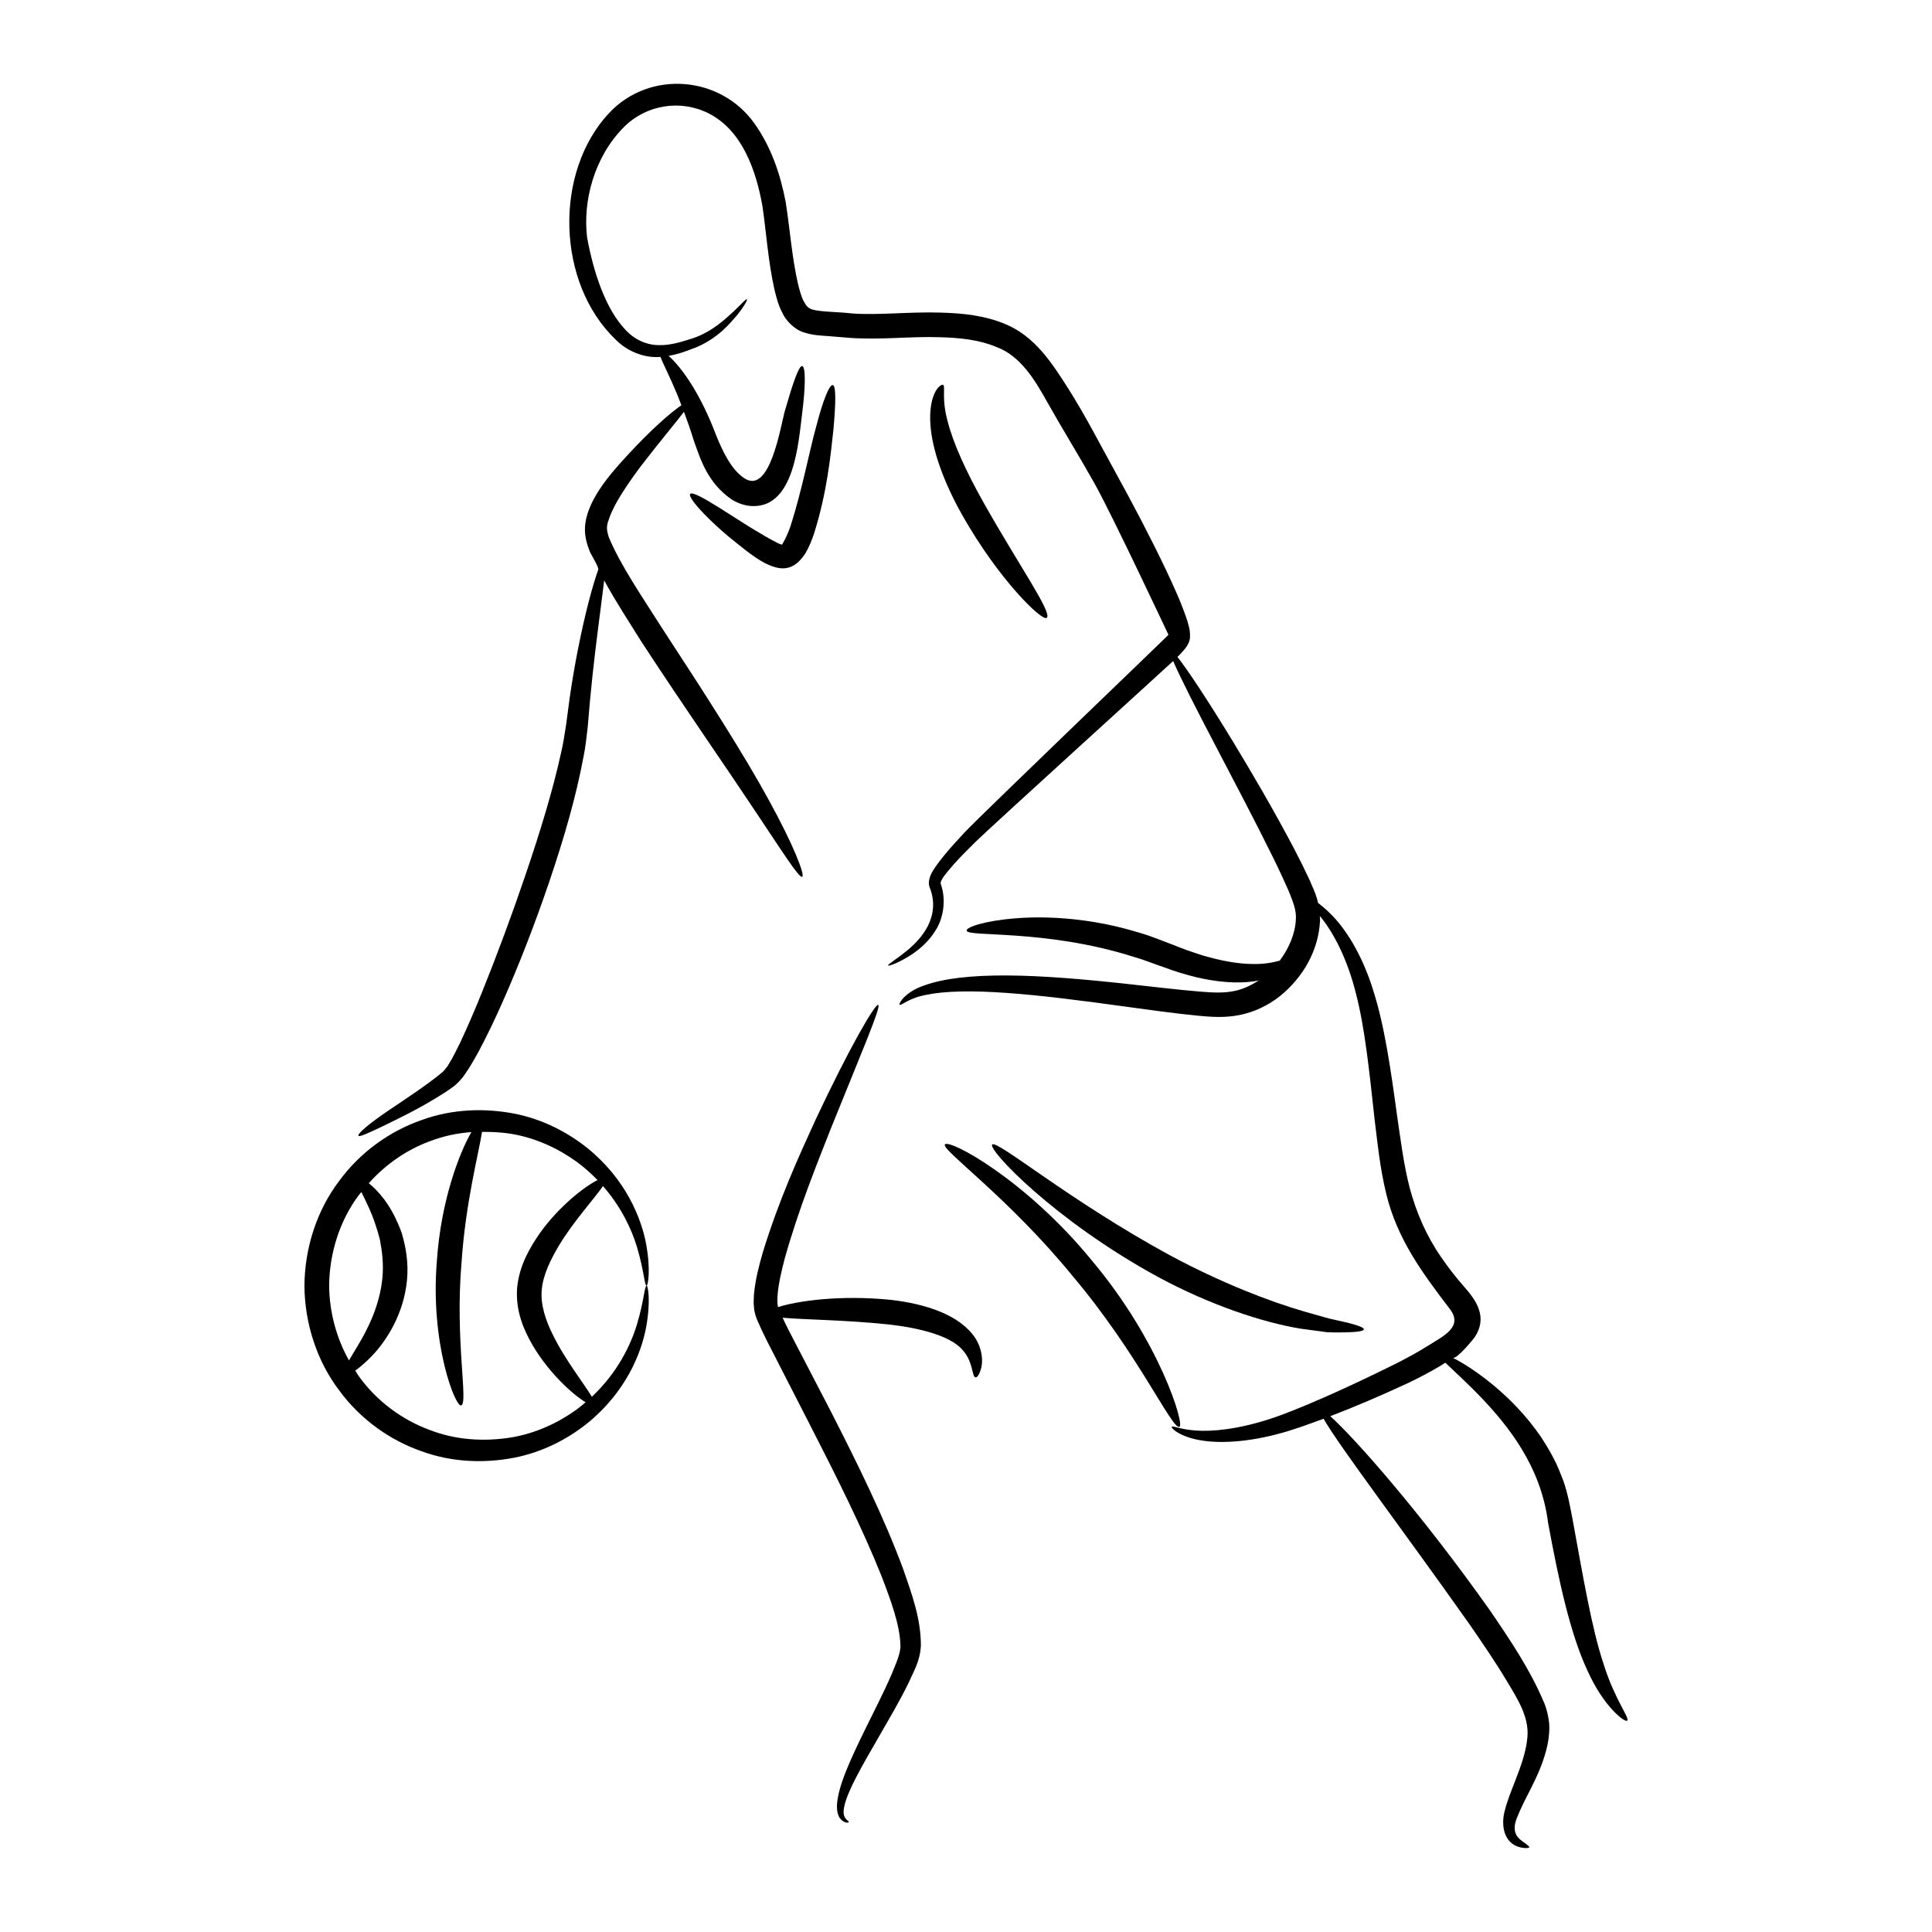
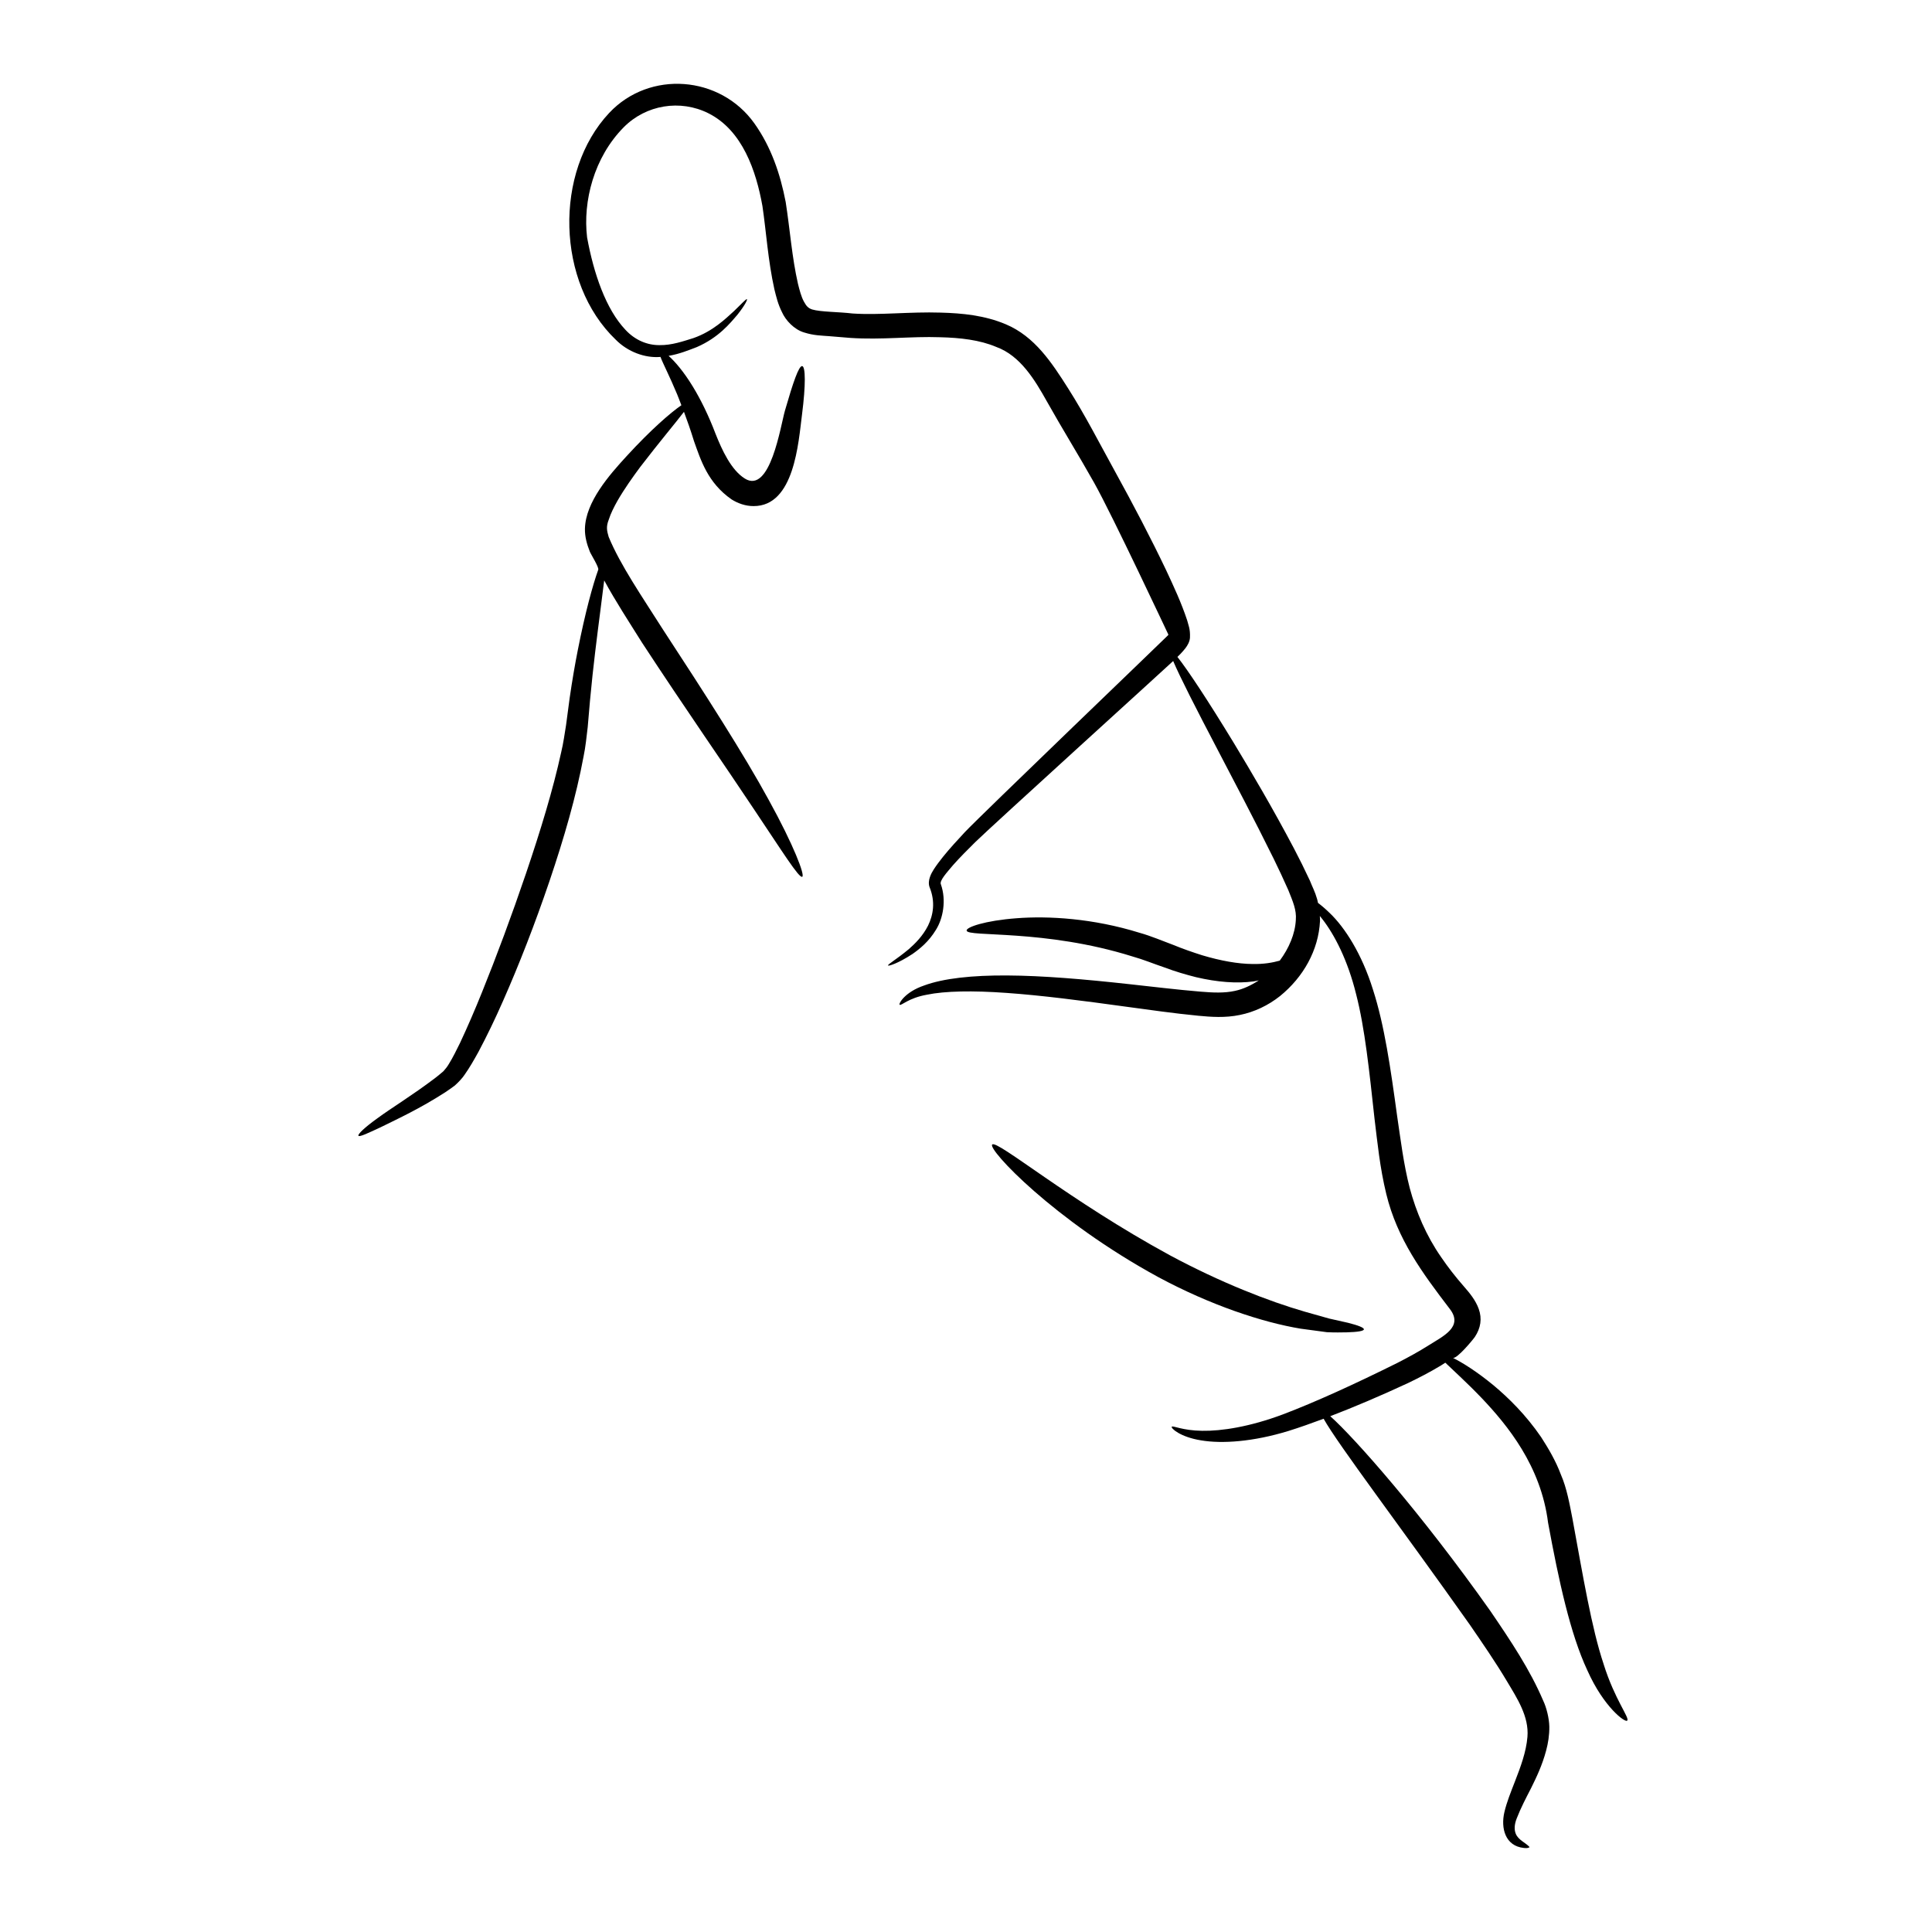
<svg xmlns="http://www.w3.org/2000/svg" fill="#000000" width="800px" height="800px" version="1.1" viewBox="144 144 512 512">
  <g>
-     <path d="m394.01 246.05c-0.324-0.332-1.488 0.336-2.336 2.18-0.871 1.824-1.336 4.691-1.117 8.086 0.398 6.844 3.574 15.543 8.41 24.117 9.723 17.227 21.195 28.293 22.418 27.305 1.617-1.23-7.441-14.051-16.695-30.488-4.633-8.207-8.133-15.898-9.555-21.617-1.617-5.773-0.594-9.074-1.125-9.582z" />
-     <path d="m364.71 246.05c-0.898-0.211-2.598 3.996-4.383 10.883-1.891 6.809-3.68 16.586-6.793 26.383-0.594 1.75-1.312 3.371-2.246 4.965-0.297 0.504-8.277-4.414-8.938-4.82-2.945-1.867-5.559-3.523-7.738-4.906-4.398-2.758-7.195-4.242-7.691-3.66-0.488 0.574 1.418 3.144 5.199 6.828 1.895 1.84 4.25 3.961 7.082 6.199 3.031 2.394 6.863 5.644 10.707 6.512 3.5 0.789 5.707-1.062 7.523-3.773 1.031-1.773 1.691-3.488 2.289-5.227 3.434-10.863 4.394-20.594 5.156-27.699 0.629-7.09 0.695-11.48-0.168-11.684z" />
    <path d="m568.97 584.98c-3.164-9.426-5.445-23.223-8.273-38.621-0.727-3.695-1.461-7.961-3.039-11.566-1.387-3.707-3.328-6.961-5.254-9.957-4.035-5.879-8.574-10.344-12.605-13.715-4.398-3.621-8.16-5.973-10.793-7.289 0.98 0.488 5.379-4.828 5.867-5.566 1.508-2.293 1.945-4.781 0.996-7.414-0.816-2.266-2.379-4.172-3.965-5.981-2.144-2.445-4.16-5.023-5.984-7.707-3.969-5.703-6.625-11.977-8.328-18.32-1.629-6.289-2.43-12.973-3.352-19.188-1.711-12.508-3.356-24.035-6.402-33.434-2.938-9.434-7.441-16.438-11.465-20.273-1.152-1.121-2.164-1.973-3.094-2.676-0.09-0.34-0.117-0.707-0.238-1.031-0.551-1.961-1.281-3.25-1.91-4.875-1.375-2.957-2.785-5.789-4.207-8.5-5.715-10.828-11.281-20.25-16.043-28.125-6.871-11.281-12.125-19.203-14.852-22.652 0.27-0.277 0.539-0.512 0.809-0.801 0.422-0.457 0.785-0.836 1.293-1.484 0.609-0.793 1.145-1.75 1.223-2.793 0.102-2.43-0.434-3.34-0.742-4.621-1.543-4.66-3.516-8.879-5.551-13.242-4.121-8.648-8.707-17.375-13.602-26.266-4.055-7.363-7.883-14.863-12.395-21.965-4.324-6.809-8.844-13.746-16.512-16.98-5.648-2.383-11.547-2.934-17.227-3.094-8.211-0.266-16.234 0.719-23.402 0.234-3.648-0.445-8.41-0.387-10.691-1.066-1.039-0.352-1.527-0.852-2.227-2.16-0.656-1.219-1.113-2.957-1.531-4.629-1.605-7.035-2.09-14.168-3.258-21.691-1.434-7.449-3.863-14.602-8.289-20.824-9.062-12.734-27.789-14.152-38.465-2.801-14.73 15.664-14.043 45.055 1.73 60.125 3.203 3.242 7.746 4.859 11.66 4.57 0.062-0.004 0.117-0.02 0.18-0.02 0.676 1.805 2.422 5.117 4.445 9.98 0.355 0.855 0.73 1.883 1.098 2.828-2.848 1.957-8.059 6.453-14.5 13.477-4.551 4.961-10.887 12.117-11.059 19.23-0.051 2.113 0.52 4.129 1.289 6.074 0.297 0.75 2.469 4.18 2.242 4.801-1.434 3.981-3.453 11.32-5.41 21.25-0.77 3.887-1.504 8.164-2.172 12.781-0.309 2.309-0.625 4.699-0.953 7.16-0.391 2.336-0.688 4.723-1.293 7.207-2.16 9.918-5.496 20.797-9.312 32.074-3.836 11.281-7.801 21.945-11.668 31.504-1.922 4.785-3.871 9.27-5.789 13.367-0.988 2.027-1.953 3.961-2.981 5.629-0.555 0.922-0.844 1.23-1.457 1.945-0.727 0.637-1.48 1.238-2.223 1.824-6.086 4.606-11.602 7.938-15.156 10.562-3.613 2.582-5.402 4.359-5.137 4.719 0.266 0.371 2.469-0.645 6.441-2.531 3.949-1.957 9.719-4.598 16.547-8.988 0.848-0.57 1.711-1.168 2.582-1.828 0.824-0.727 2.012-1.969 2.582-2.867 1.352-1.918 2.484-3.922 3.637-6 2.219-4.172 4.398-8.676 6.508-13.48 4.242-9.598 8.426-20.316 12.316-31.766 3.875-11.453 7.094-22.539 9.035-33.02 0.543-2.59 0.793-5.254 1.102-7.793 0.211-2.438 0.414-4.801 0.613-7.09 0.422-4.566 0.887-8.824 1.352-12.707 0.988-8.23 1.891-14.727 2.406-19.109 3.008 5.531 6.5 10.871 10.066 16.555 11.395 17.418 22.105 32.75 29.594 44.043 7.543 11.242 11.973 18.363 12.824 17.941 0.773-0.375-2.254-8.359-8.867-20.344-6.539-12.012-16.738-27.895-28.059-45.203-5.469-8.621-11.281-17.043-14.367-24.516-0.484-1.641-0.711-2.699 0-4.519 0.523-1.688 1.418-3.426 2.332-5.059 1.895-3.277 4.027-6.246 6.008-8.93 5.207-6.781 9.41-11.742 11.613-14.641 0.895 2.394 1.789 4.941 2.656 7.766 1.789 4.977 3.613 11.039 9.977 15.453 1.625 1.012 3.637 1.77 5.82 1.758 10.809 0.035 11.875-16.824 12.844-24.383 0.988-7.719 0.922-12.57 0.039-12.715-0.902-0.152-2.445 4.41-4.57 11.77-1.168 4.047-3.906 22.309-10.68 18.008-3.59-2.277-6.004-7.508-7.719-11.84-1.859-4.894-3.965-9.145-6.035-12.535-2.398-3.938-4.727-6.637-6.406-8.117 2.875-0.484 5.32-1.504 7.477-2.324 5.801-2.531 8.805-6.285 10.805-8.629 1.941-2.453 2.66-3.949 2.481-4.07-0.195-0.137-1.258 1.078-3.457 3.184-2.203 1.992-5.547 5.305-10.695 7.121-2.762 0.855-5.793 1.93-9.008 1.875-3.211 0.027-6.469-1.281-9.047-4.07-5.172-5.465-8.391-14.859-10.156-24.477-1.141-9.547 1.789-21.184 9.715-29.195 5.887-5.949 14.98-7.453 22.461-3.688 9.012 4.531 12.629 15.289 14.293 24.578 1.004 6.758 1.469 14.422 3.168 22.062 0.492 1.961 0.938 3.934 2.031 6.086 0.918 2.09 3.207 4.594 5.879 5.359 2.543 0.809 4.602 0.809 6.523 0.965l5.707 0.469c8.34 0.555 16.055-0.457 23.781-0.18 5.297 0.129 10.504 0.707 14.875 2.57 6.398 2.32 10.25 8.789 13.402 14.414 4.062 7.25 8.461 14.316 12.531 21.57 4.918 8.766 19.738 40.422 19.676 40.23-0.004 0.078-0.02 0.113-0.094 0.207-0.176 0.246-49.691 47.758-53.832 52.156-2.062 2.215-4.012 4.336-5.766 6.512-0.875 1.09-1.707 2.184-2.465 3.348-0.664 1.027-1.746 2.992-1.129 4.711 1.602 3.945 0.965 7.402-0.398 10.215-1.406 2.777-3.414 4.746-5.086 6.219-3.465 2.879-5.676 4.043-5.508 4.352 0.086 0.18 2.519-0.465 6.492-3.074 1.926-1.355 4.301-3.262 6.18-6.367 1.887-2.973 2.824-7.824 1.324-12.078-0.449-0.941 1.602-3.152 3.231-5.094 1.75-1.98 3.754-3.988 5.859-6.074 4.238-4.16 51.492-47.043 52.469-48.012 1.773 4.184 5.996 12.469 11.941 23.816 4.227 8.129 9.367 17.777 14.691 28.574 1.324 2.703 2.621 5.473 3.871 8.301 1.184 2.969 2.231 5.281 2 7.934-0.188 3.672-1.816 7.5-4.258 10.777-1.867 0.527-4.266 0.961-7.254 0.891-3.801-0.031-8.375-0.836-13.34-2.324-2.481-0.789-5.062-1.68-7.707-2.766-2.711-0.996-5.734-2.309-8.82-3.172-12.398-3.859-24.25-4.512-32.613-3.863-8.406 0.625-13.418 2.391-13.246 3.273 0.176 1.797 20.586-0.461 43.926 6.848 2.957 0.828 5.578 1.938 8.441 2.898 2.859 1.078 5.711 1.918 8.461 2.609 5.531 1.301 10.793 1.719 15.199 1.113 0.496-0.066 0.934-0.188 1.402-0.277-1.988 1.301-4.113 2.324-6.359 2.793-2.766 0.613-5.816 0.469-9.09 0.195-6.445-0.535-12.789-1.328-18.82-1.977-12.086-1.336-23.078-2.262-32.383-2.309-9.289-0.066-16.961 0.77-22.043 2.656-5.242 1.777-6.879 4.984-6.469 5.109 0.414 0.32 2.277-1.785 7.176-2.66 4.805-1 12.129-1.133 21.164-0.48 9.047 0.633 19.816 2.012 31.82 3.672 6.016 0.809 12.301 1.73 19.016 2.379 3.281 0.309 7.035 0.605 10.965-0.211 3.852-0.777 7.543-2.539 10.652-5.012 6.156-5.004 10.195-12.105 10.594-19.91 0.012-0.43-0.039-0.875-0.051-1.312 0.234 0.297 0.434 0.523 0.68 0.848 3.191 4.106 6.699 10.805 8.938 19.883 2.332 9.051 3.481 20.277 4.867 32.91 0.781 6.336 1.398 12.93 3.125 20.035 2.906 11.953 9.547 20.93 16.867 30.508 3.606 4.715-1.812 7.18-5.641 9.605-2.668 1.691-5.465 3.211-8.234 4.629-11.121 5.531-21.691 10.371-30.359 13.66-8.785 3.297-16.305 4.457-21.445 4.359-5.195-0.062-7.785-1.441-8.023-1.09-0.352 0.348 2.18 2.742 7.777 3.629 5.527 0.93 13.75 0.383 23.133-2.496 2.992-0.934 6.121-2.047 9.32-3.238 3.922 6.988 20.281 28.473 38.742 54.582 3.387 4.938 6.797 9.875 9.863 15.02 2.656 4.457 5.859 9.305 5.41 14.703-0.336 4.039-1.832 7.996-3.285 11.746-1.125 2.902-2.231 5.613-2.84 8.273-0.953 4.141 0.199 8.91 5.184 9.426 0.594 0.051 1.055 0.102 1.523-0.219-1.109-1.25-2.973-1.828-3.68-3.555-0.52-1.273-0.258-2.734 0.238-4.016 1.066-2.754 2.453-5.41 3.805-8.031 1.41-2.848 2.973-6.086 4.008-9.992 0.523-1.941 0.875-4.086 0.844-6.371-0.047-2.172-0.75-5.059-1.637-6.887-3.492-8.191-8.586-15.816-14.055-23.828-18.238-25.789-35.828-45.688-42.359-51.523 6.402-2.453 13.184-5.34 20.527-8.746 2.906-1.395 5.867-2.91 8.84-4.715 0.371-0.234 0.746-0.48 1.121-0.719 2.023 1.965 5.473 5.035 9.617 9.348 6.859 7.231 15.73 18.012 17.617 33.059 2.82 15.32 5.883 29.461 10.402 39.113 4.367 9.809 10.09 13.973 10.566 13.328 0.734-0.684-3.289-5.492-6.262-15.004z" />
-     <path d="m380.15 488.48c-13.555-1.367-24.922 0.285-29.973 1.918-0.035-0.16-0.062-0.332-0.098-0.617-0.102-0.621-0.059-1.434-0.043-2.211 0.227-3.246 1.051-6.711 1.914-10.008 3.727-13.289 8.543-25.094 12.426-34.969 7.957-19.738 13.203-31.875 12.359-32.285-0.781-0.387-7.504 11.043-16.609 30.449-4.469 9.754-9.754 21.359-13.984 35.172-0.992 3.5-1.973 7.086-2.344 11.211-0.047 1.07-0.129 2.117 0.02 3.352 0.023 1.066 0.625 2.91 0.965 3.598 0.801 1.852 1.637 3.582 2.5 5.324 3.508 6.844 7.137 13.934 10.855 21.191 7.406 14.449 14.367 28.273 19.512 41.168 2.438 6.367 4.828 12.844 4.969 18.199 0.129 2.121-1.25 5.027-2.281 7.606-1.117 2.606-2.32 5.098-3.481 7.477-4.695 9.512-8.727 17.297-10.359 23.305-0.781 2.957-1.086 5.672 0.027 7.402 1.238 1.633 2.473 1.23 2.418 1.121 0.121-0.266-0.863-0.547-1.246-1.723-0.402-1.164 0.109-3.352 1.211-5.981 2.223-5.336 6.766-12.633 12.047-21.977 1.312-2.352 2.672-4.828 3.977-7.527 1.16-2.75 2.894-5.356 3.113-9.59-0.004-7.273-2.41-13.648-4.762-20.469-5.012-13.457-11.883-27.477-19.328-42.008-3.746-7.215-7.406-14.262-10.941-21.066-0.578-1.133-1.094-2.231-1.617-3.332 5.531 0.52 16.129 0.551 27.98 1.766 8.531 0.953 16.109 3.008 19.398 6.434 3.316 3.383 2.684 7.523 3.766 7.594 0.414 0.082 1.039-0.738 1.504-2.535 0.426-1.758 0.348-4.836-1.605-7.891-4.125-6.188-13.219-9.035-22.289-10.098z" />
-     <path d="m456.56 522.12c1.465-0.391-5.117-22.562-23.152-44.004-17.68-21.672-38.18-32.531-39.016-30.797-0.906 1.445 17.023 14.172 33.973 34.973 17.289 20.496 26.266 40.668 28.195 39.828z" />
    <path d="m488.74 496.12c2.559 0.344 4.879 0.652 6.914 0.926 2.059 0.098 3.84 0.066 5.285 0.035 2.894-0.082 4.477-0.348 4.504-0.797 0.023-0.449-1.504-1.051-4.238-1.738-1.367-0.309-3.031-0.684-4.965-1.117-1.906-0.539-4.074-1.148-6.465-1.824-9.531-2.754-22.32-7.734-35.715-14.93-26.758-14.555-45.891-30.734-47.113-29.359-1.285 1.223 16.309 20.035 44.008 35.125 13.84 7.445 27.574 11.992 37.785 13.68z" />
-     <path d="m315.24 473.73c-1.27-6.918-5.422-17.328-15.73-25.602-5.102-4.043-11.648-7.531-19.285-9.02-7.582-1.445-16.203-1.32-24.484 1.715-8.277 2.863-16.207 8.406-21.867 16.156-5.809 7.644-9.117 17.555-9.199 27.734 0.078 10.184 3.391 20.09 9.199 27.734 5.66 7.75 13.594 13.293 21.867 16.156 8.285 3.035 16.902 3.16 24.484 1.715 7.637-1.488 14.184-4.977 19.285-9.02 10.305-8.277 14.457-18.688 15.73-25.602 1.281-7.07 0.438-11.008 0.133-10.984-0.586-0.02-0.648 3.891-2.602 10.363-1.625 5.352-5.129 12.711-11.922 19.074-0.965-1.598-2.598-3.891-4.699-6.973-1.797-2.668-3.883-5.863-5.684-9.527-1.805-3.625-3.266-7.875-2.902-11.82 0.359-4.109 2.477-8.215 4.531-11.703 2.133-3.519 4.461-6.555 6.457-9.086 2.379-2.984 4.188-5.188 5.242-6.719 4.883 5.57 7.602 11.516 8.973 16.031 1.953 6.473 2.016 10.379 2.602 10.363 0.309 0.02 1.152-3.918-0.129-10.988zm-84.016 10.98c0.09-8.777 2.859-17.281 7.82-23.934 0.223-0.312 0.5-0.566 0.73-0.867 0.586 1.195 1.277 2.574 2.051 4.309 1.062 2.297 2.023 5.106 2.836 8.215 0.605 3.152 1.039 6.621 0.676 10.254-0.695 7.266-3.875 13.555-6.519 17.926-0.926 1.523-1.684 2.785-2.336 3.914-3.301-5.894-5.188-12.738-5.258-19.816zm63.977-22.863c-2.551 2.262-5.434 5.18-8.133 8.949-2.598 3.797-5.402 8.391-6.019 14.402-0.492 6.219 1.789 11.332 4.106 15.312 2.379 4.027 5.043 7.16 7.422 9.609 2.691 2.731 4.965 4.5 6.617 5.496-0.801 0.676-1.598 1.355-2.484 2-4.766 3.41-10.695 6.273-17.477 7.363-6.734 1.047-14.293 0.75-21.43-2.051-7.144-2.629-13.941-7.539-18.758-14.281-0.332-0.445-0.574-0.961-0.887-1.426 1.227-0.879 2.688-2.102 4.371-3.844 3.816-3.969 8.445-11.008 9.328-20.094 0.449-4.512-0.285-8.82-1.391-12.504-1.305-3.633-2.934-6.672-4.664-8.938-1.477-1.965-2.867-3.312-4.07-4.269 4.516-5.07 10.137-8.898 16.066-11.082 3.656-1.434 7.422-2.195 11.129-2.473-3.231 5.555-8.066 18.246-9.141 34.035-1.855 21.98 4.949 39.004 6.426 38.391 1.969-0.512-1.68-17.234 0.105-37.902 1.059-15.812 4.559-28.934 5.43-34.578 2.555-0.02 5.078 0.102 7.481 0.473 6.781 1.09 12.711 3.953 17.477 7.363 2.141 1.555 3.992 3.227 5.652 4.945-1.715 0.859-4.164 2.484-7.156 5.102z" />
  </g>
</svg>